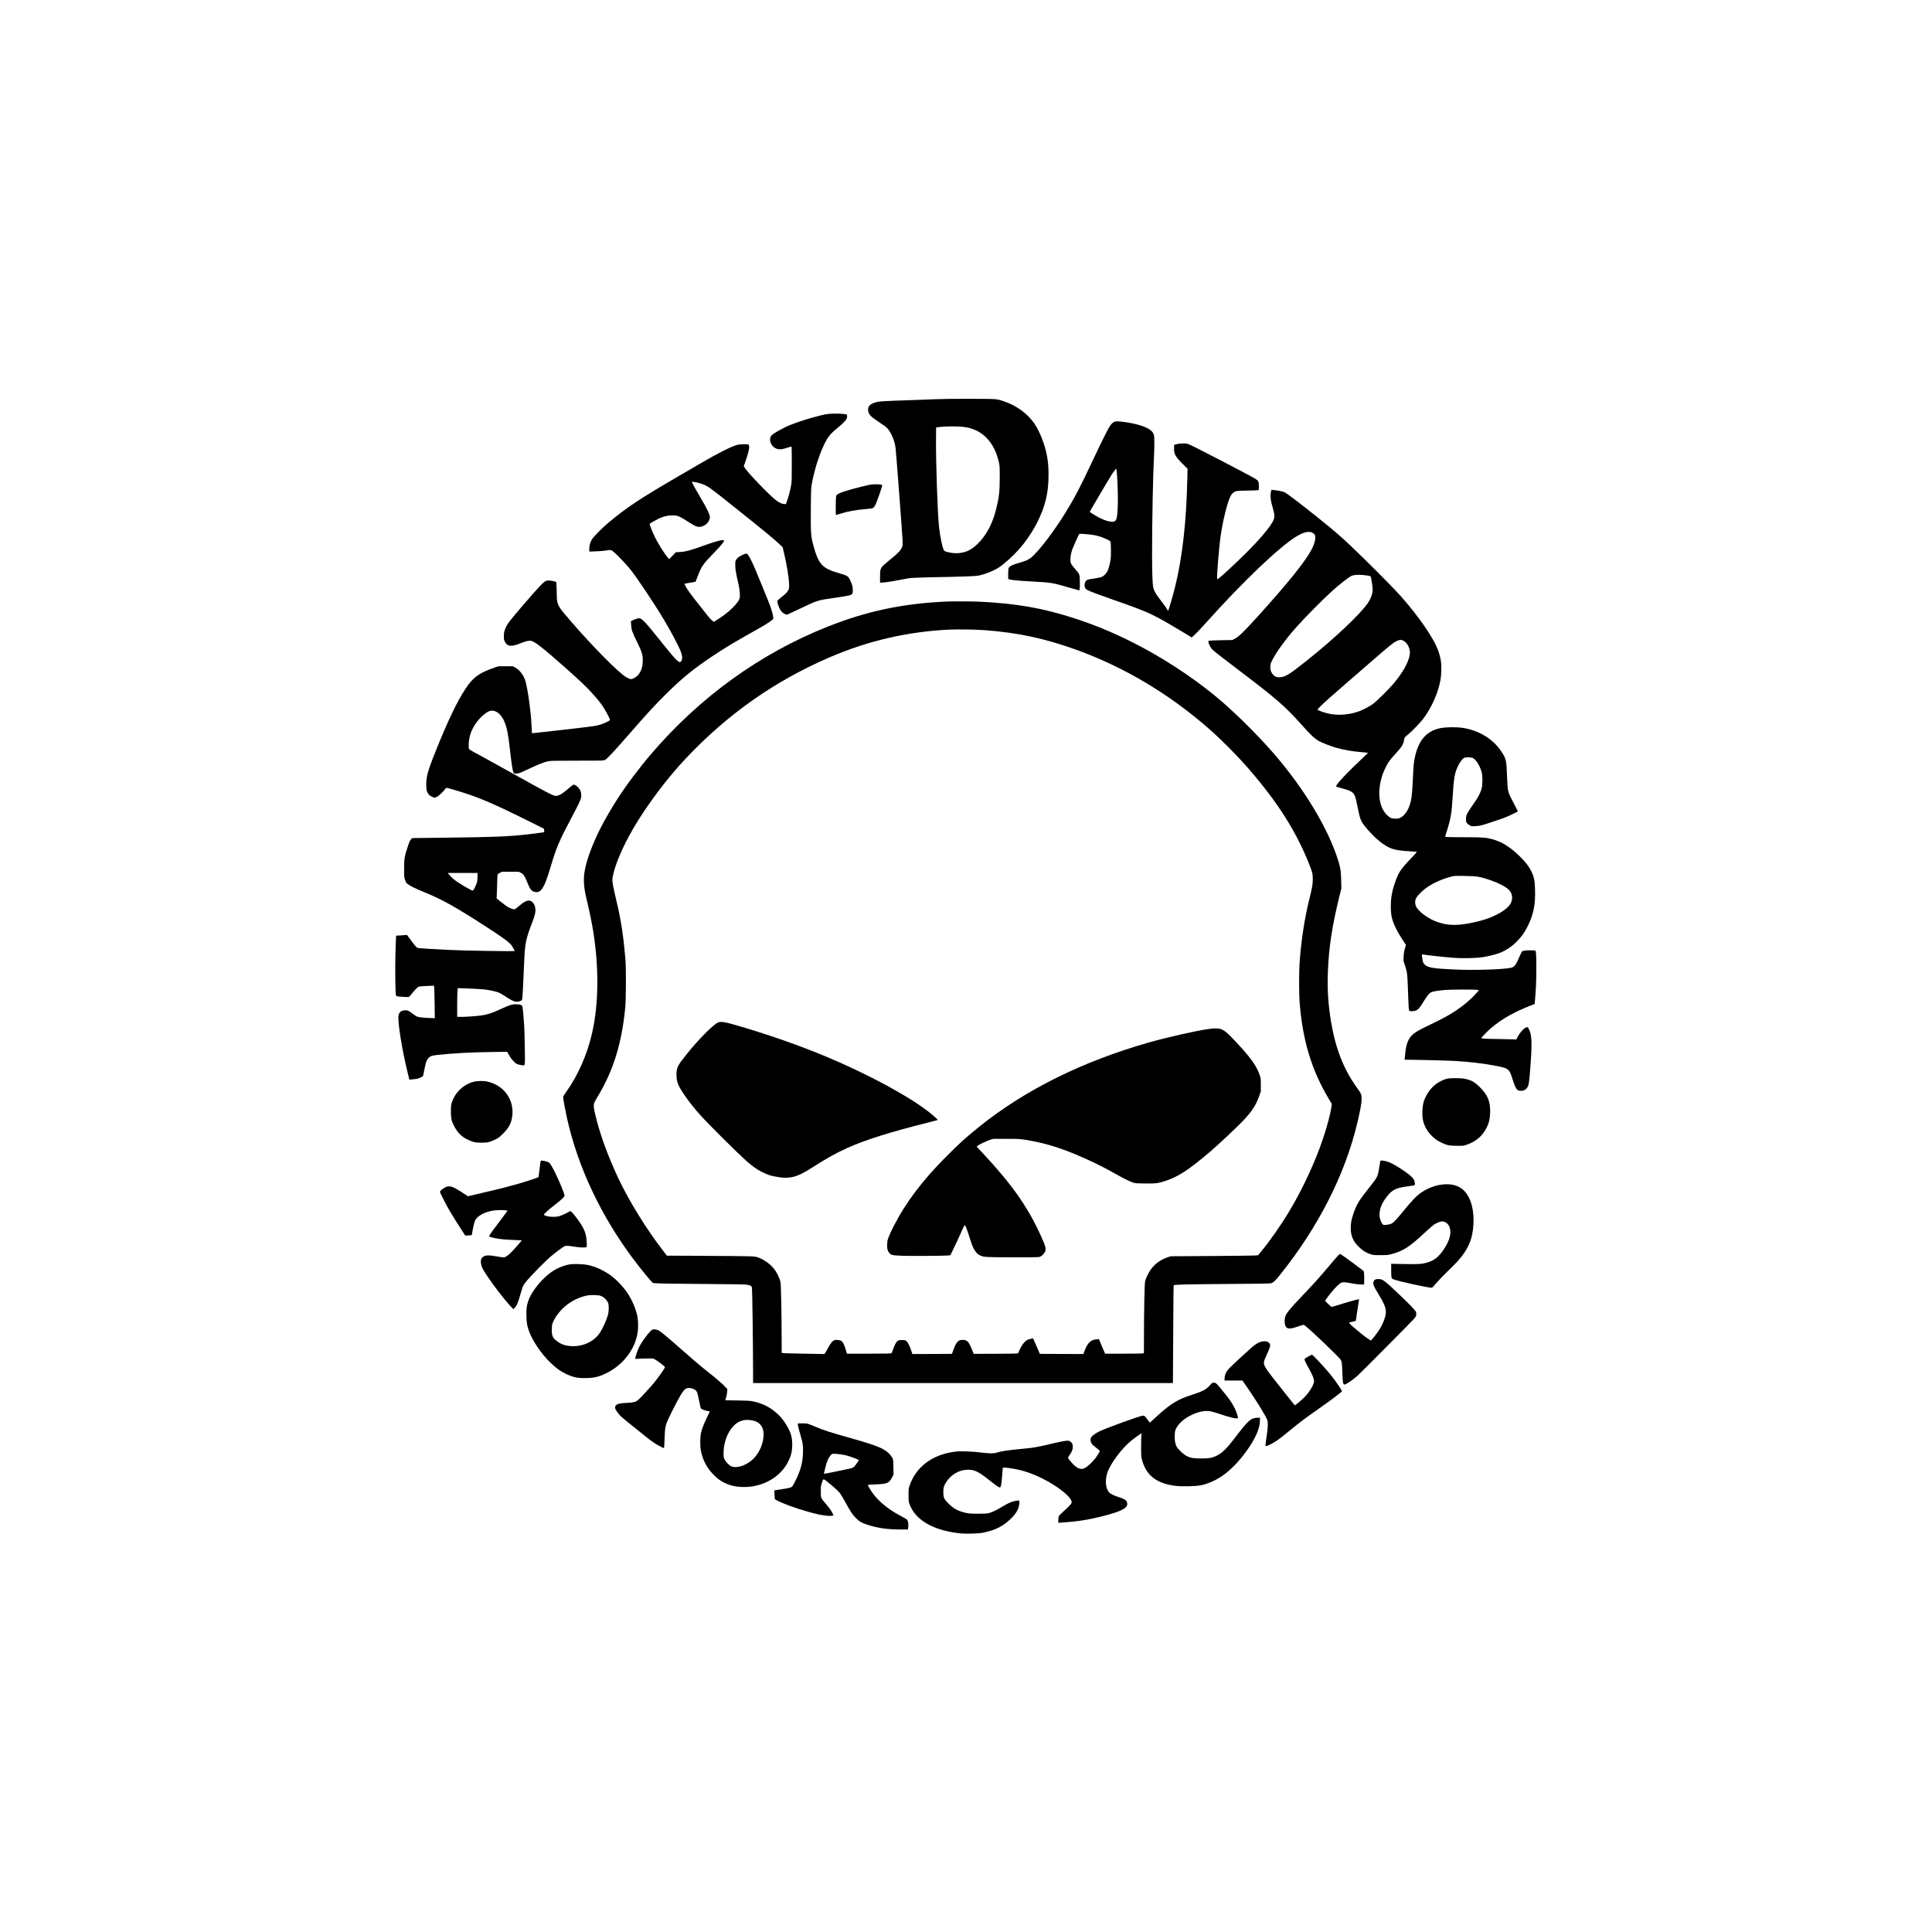
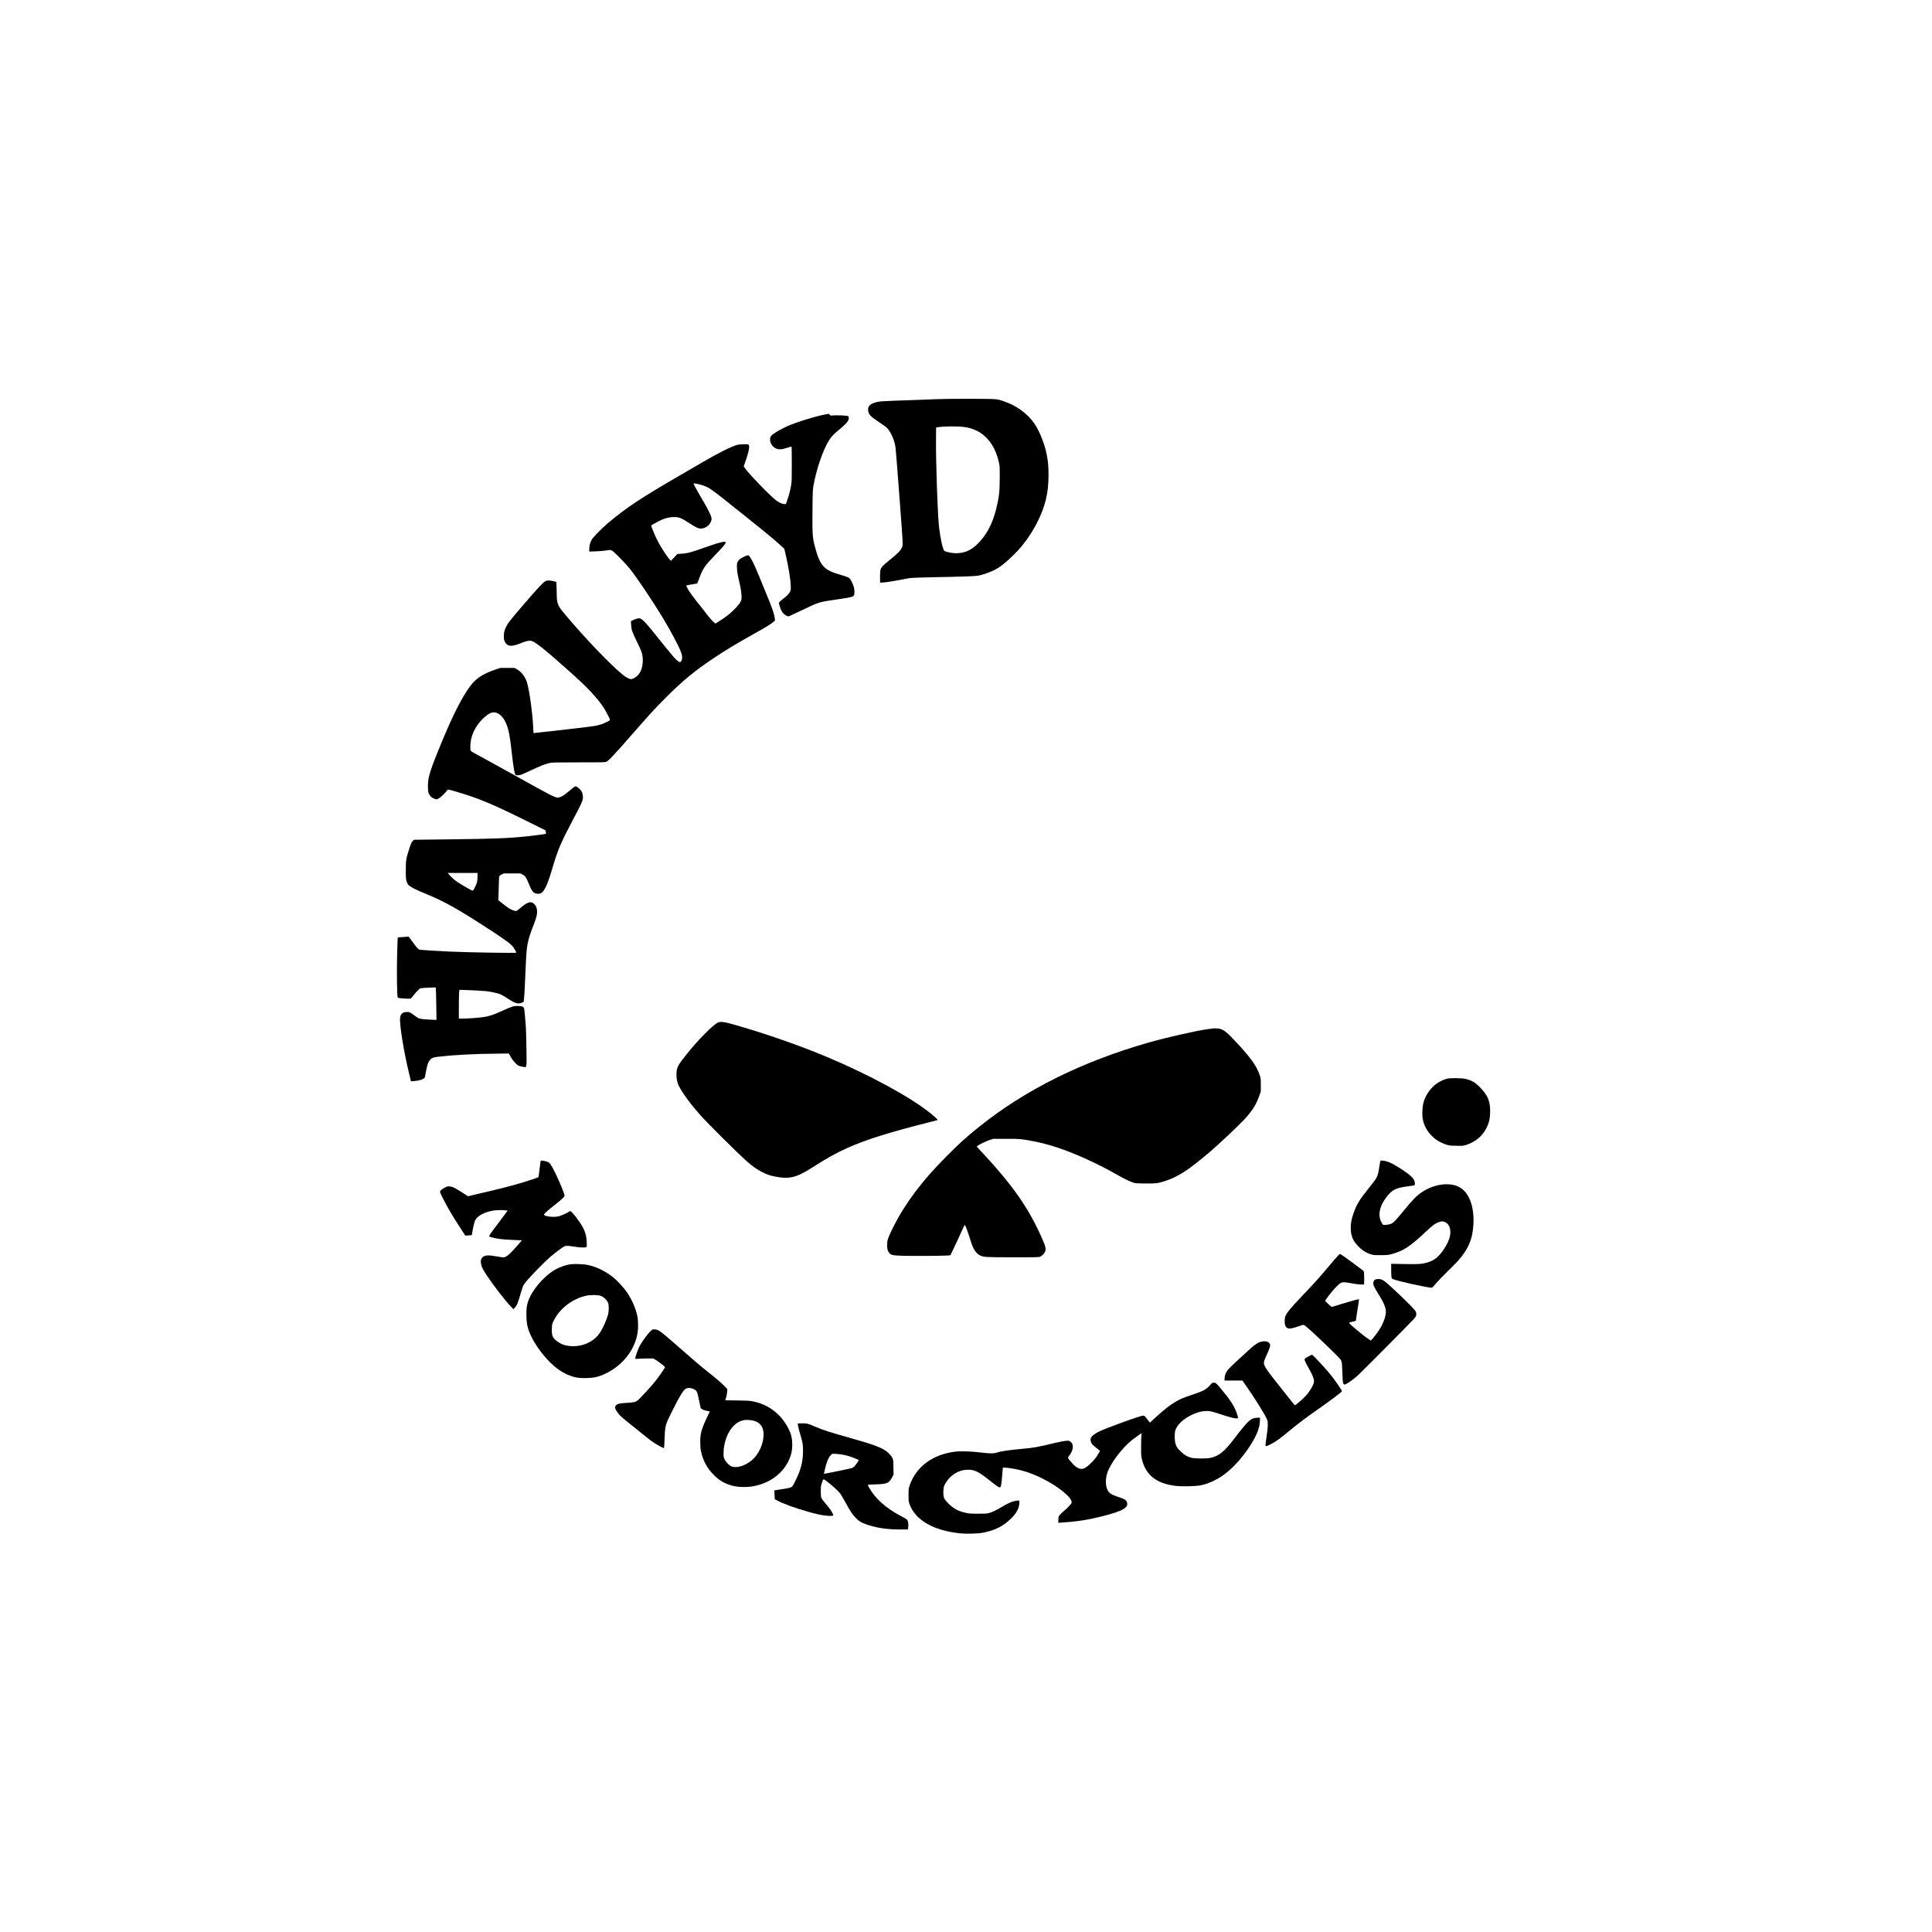
<svg xmlns="http://www.w3.org/2000/svg" version="1.0" width="4096pt" height="4096pt" viewBox="0 0 5462 5462" preserveAspectRatio="xMidYMid meet">
  <g transform="translate(0,5462) scale(0.1,-0.1)" fill="#000000" stroke="none">
    <path d="M26480 43335 c-151 -7 -432 -18 -625 -24 -989 -33 -1003 -34 -1137 -78 -136 -45 -188 -112 -174 -227 11 -100 76 -168 304 -318 75 -50 160 -108 188 -129 130 -99 258 -376 284 -613 19 -170 190 -2430 196 -2586 5 -126 3 -163 -9 -197 -36 -98 -119 -185 -348 -369 -92 -73 -185 -155 -208 -181 -62 -73 -71 -111 -71 -300 l0 -163 53 0 c73 0 295 34 532 80 110 22 234 44 275 49 41 6 309 15 595 21 892 17 1223 29 1315 45 182 33 429 130 585 230 146 93 401 322 573 515 186 209 377 490 507 745 237 467 329 847 328 1360 0 242 -13 381 -53 585 -58 290 -201 650 -340 855 -193 285 -499 512 -854 634 -223 77 -182 74 -951 76 -451 2 -785 -2 -965 -10z m803 -790 c496 -75 832 -428 959 -1005 21 -98 23 -126 22 -425 -1 -402 -19 -555 -105 -900 -106 -421 -284 -747 -542 -991 -183 -172 -357 -244 -594 -244 -109 0 -293 38 -325 67 -45 41 -118 373 -152 688 -41 381 -90 1848 -84 2485 l3 315 55 8 c194 29 583 30 763 2z" />
-     <path d="M23433 42920 c-207 -22 -745 -177 -1093 -315 -197 -78 -466 -229 -527 -296 -89 -98 -32 -287 110 -360 90 -47 177 -42 362 21 49 16 91 27 94 24 3 -3 6 -225 6 -492 0 -427 -2 -501 -18 -597 -24 -142 -66 -304 -112 -432 l-37 -103 -47 0 c-56 0 -140 38 -228 103 -174 129 -809 789 -890 924 l-25 43 67 194 c72 212 99 351 77 400 -12 26 -12 26 -138 26 -79 0 -147 -6 -184 -15 -164 -42 -559 -240 -1010 -505 -91 -54 -374 -219 -630 -367 -1103 -640 -1480 -890 -2005 -1327 -163 -136 -413 -387 -464 -465 -55 -87 -81 -173 -81 -274 l0 -80 188 6 c103 4 225 13 272 22 152 26 159 25 248 -54 91 -80 332 -332 426 -446 187 -224 668 -942 976 -1455 193 -321 408 -726 474 -893 53 -132 55 -229 8 -288 -47 -57 -129 21 -482 461 -546 682 -618 760 -705 760 -37 0 -121 -27 -184 -60 l-44 -22 6 -101 c7 -139 27 -199 168 -487 140 -289 160 -352 161 -520 1 -183 -49 -329 -149 -432 -46 -47 -141 -98 -183 -98 -46 0 -142 51 -230 121 -346 278 -1090 1056 -1652 1728 -191 229 -217 294 -218 552 0 58 -3 160 -6 227 l-7 120 -61 17 c-82 23 -172 30 -222 16 -67 -18 -208 -167 -702 -743 -293 -342 -385 -458 -425 -541 -59 -120 -72 -171 -72 -282 0 -90 3 -106 28 -158 68 -138 187 -149 447 -42 133 55 230 79 285 70 108 -16 351 -205 985 -769 395 -351 571 -517 732 -693 241 -262 346 -409 471 -656 71 -140 77 -124 -68 -192 -107 -51 -197 -79 -317 -99 -108 -19 -812 -102 -1308 -156 -206 -22 -394 -42 -417 -45 l-42 -4 -5 52 c-3 29 -8 117 -11 197 -14 341 -98 958 -166 1209 -46 173 -165 332 -299 402 l-65 34 -200 0 -200 0 -100 -34 c-437 -146 -624 -280 -829 -594 -252 -385 -497 -897 -851 -1777 -229 -571 -273 -736 -263 -992 5 -104 8 -123 34 -174 16 -31 42 -67 59 -79 36 -28 119 -65 146 -65 54 0 190 110 280 226 49 63 30 63 224 7 669 -192 1057 -353 2126 -884 l456 -227 7 -47 c4 -26 6 -48 4 -50 -6 -6 -389 -56 -577 -75 -490 -51 -901 -66 -2166 -81 l-990 -12 -36 -38 c-31 -31 -45 -64 -92 -206 -93 -282 -102 -338 -102 -618 0 -221 2 -245 22 -308 31 -94 36 -102 101 -145 82 -56 190 -108 412 -200 572 -235 909 -424 1875 -1051 404 -263 567 -384 629 -470 30 -42 86 -142 86 -156 0 -15 -1371 7 -1860 30 -376 18 -787 42 -853 51 -56 7 -80 31 -233 240 l-99 134 -45 -5 c-25 -2 -93 -7 -152 -11 l-106 -6 -6 -32 c-3 -17 -10 -245 -17 -506 -11 -454 -2 -1104 16 -1152 4 -9 13 -19 21 -22 30 -12 330 -29 346 -20 8 5 42 43 75 84 106 133 172 199 211 209 21 6 123 13 228 17 l191 7 7 -29 c4 -16 9 -222 13 -459 l6 -430 -94 3 c-181 5 -360 22 -402 39 -23 10 -79 46 -125 80 -124 95 -149 106 -232 101 -103 -6 -161 -58 -175 -159 -24 -173 101 -956 252 -1572 l55 -229 82 7 c121 10 174 22 243 55 45 21 64 35 67 52 3 13 18 93 35 179 36 186 61 258 109 311 55 61 93 75 243 92 480 54 995 80 1745 88 l242 3 52 -93 c59 -107 161 -221 223 -251 23 -11 77 -26 119 -32 121 -19 112 -63 105 471 -3 250 -11 534 -16 630 -13 206 -39 491 -49 539 -12 57 -46 73 -160 79 -128 6 -177 -9 -441 -129 -363 -166 -461 -190 -931 -219 -96 -7 -206 -10 -245 -8 l-70 3 0 330 c0 182 4 364 8 405 l8 75 92 -3 c211 -5 559 -23 647 -33 134 -14 328 -55 407 -84 36 -14 125 -64 197 -112 235 -155 312 -179 424 -132 49 20 51 23 56 68 12 94 31 452 51 946 27 639 40 707 240 1229 70 183 89 268 81 360 -8 85 -32 141 -81 189 -88 86 -190 58 -375 -102 -58 -51 -115 -94 -127 -97 -33 -9 -143 31 -215 78 -35 22 -116 83 -180 134 l-118 94 5 103 c3 56 7 205 10 330 3 126 9 237 15 247 5 10 36 31 67 47 l58 28 235 0 235 0 58 -29 c73 -35 109 -87 173 -246 84 -211 124 -268 202 -290 96 -26 162 -5 216 69 82 111 145 270 256 645 157 532 235 714 582 1371 218 410 265 511 278 588 10 64 -2 144 -30 202 -24 49 -93 117 -144 142 -34 16 -36 16 -73 -9 -21 -14 -81 -63 -133 -108 -158 -136 -251 -189 -333 -190 -77 0 -221 74 -1172 605 -346 193 -724 403 -840 465 -337 181 -409 221 -432 243 -21 19 -23 30 -23 117 0 237 74 449 229 657 110 148 276 288 374 314 156 42 323 -87 415 -321 68 -174 101 -341 147 -759 56 -502 86 -672 121 -685 29 -11 103 -6 150 10 26 9 149 63 273 121 284 133 402 180 516 206 87 21 114 21 840 22 750 0 750 0 790 22 65 35 245 228 690 738 526 603 687 777 1000 1090 469 467 784 726 1322 1088 338 227 671 428 1144 692 329 183 491 282 553 337 l49 42 -6 60 c-12 122 -77 309 -262 751 -62 149 -150 362 -195 475 -95 237 -194 444 -246 514 -33 44 -39 48 -69 43 -45 -7 -173 -71 -218 -108 -21 -17 -48 -50 -60 -72 -19 -37 -22 -55 -20 -157 2 -115 18 -211 87 -505 31 -133 51 -316 41 -391 -9 -77 -77 -173 -217 -309 -128 -125 -214 -192 -394 -307 l-124 -79 -40 31 c-49 39 -121 122 -230 265 -46 61 -129 166 -185 235 -174 216 -294 382 -336 463 -22 43 -39 81 -36 83 3 3 74 17 158 30 84 14 154 26 154 27 1 1 25 65 54 142 113 295 148 347 446 655 216 223 305 330 305 364 0 43 -189 0 -505 -114 -451 -163 -575 -197 -754 -207 l-105 -6 -94 -98 -94 -98 -39 45 c-98 114 -290 420 -369 589 -68 146 -152 354 -146 364 8 12 127 82 224 131 166 83 312 117 472 108 106 -6 167 -33 370 -164 209 -134 262 -159 340 -159 158 1 310 149 298 292 -6 70 -89 238 -265 537 -160 271 -248 435 -239 443 12 12 161 -17 257 -51 193 -65 201 -71 1136 -819 685 -548 893 -720 1068 -882 l101 -93 32 -136 c82 -343 141 -696 149 -892 5 -116 3 -135 -15 -176 -27 -63 -79 -118 -200 -210 -56 -44 -107 -89 -113 -100 -8 -15 -5 -39 16 -106 47 -151 98 -223 196 -272 40 -21 43 -21 88 -5 25 10 177 81 336 157 480 232 498 238 963 304 440 63 503 78 522 130 15 39 12 149 -6 218 -19 74 -83 213 -113 243 -34 35 -85 58 -226 98 -292 83 -412 141 -515 247 -103 105 -177 278 -261 607 -55 214 -63 350 -56 1016 4 483 7 541 26 655 77 449 262 996 432 1276 66 109 143 192 294 314 140 114 239 214 260 264 19 46 19 100 0 116 -28 24 -348 36 -502 20z m-9933 -13074 c0 -51 -5 -118 -10 -147 -12 -62 -84 -221 -112 -246 -19 -17 -23 -16 -91 20 -86 44 -261 148 -356 212 -82 55 -173 136 -231 205 l-42 50 421 0 421 0 0 -94z" />
-     <path d="M31492 42689 c-47 -24 -90 -72 -144 -164 -59 -100 -265 -517 -473 -961 -348 -741 -505 -1039 -763 -1454 -302 -485 -636 -932 -887 -1186 -111 -112 -185 -151 -420 -219 -172 -50 -247 -84 -279 -128 -19 -25 -21 -45 -24 -171 -3 -117 -1 -146 12 -158 23 -23 273 -48 756 -73 439 -23 504 -34 953 -166 148 -43 276 -79 283 -79 19 0 26 85 22 266 -4 190 -4 190 -139 344 -50 58 -100 123 -110 145 -34 73 -17 256 37 407 28 76 181 417 194 432 13 13 318 -11 433 -34 129 -27 226 -59 349 -117 66 -31 98 -52 103 -67 14 -41 18 -391 6 -482 -15 -114 -53 -266 -85 -337 -33 -74 -104 -149 -167 -177 -32 -13 -117 -31 -223 -46 -117 -17 -179 -30 -195 -42 -46 -34 -65 -69 -68 -129 -5 -73 17 -119 72 -150 66 -38 277 -117 735 -278 1041 -365 1098 -391 1999 -932 l223 -134 67 62 c90 84 184 183 369 389 1001 1117 2026 2095 2505 2393 257 159 425 182 527 72 56 -60 19 -248 -88 -445 -182 -338 -645 -914 -1471 -1830 -429 -475 -583 -625 -700 -682 l-63 -32 -322 -6 c-176 -4 -329 -11 -340 -15 -15 -6 -17 -15 -12 -44 8 -52 64 -156 106 -200 48 -49 269 -222 755 -591 1057 -801 1297 -1010 1750 -1515 285 -318 390 -417 515 -487 88 -49 319 -139 466 -182 235 -68 464 -108 747 -131 93 -7 170 -15 172 -17 2 -1 -70 -71 -158 -155 -393 -369 -687 -676 -734 -767 -11 -22 -12 -30 -3 -36 7 -4 83 -27 169 -50 252 -67 316 -108 362 -230 12 -30 43 -161 69 -291 68 -338 87 -390 188 -523 153 -199 368 -412 528 -522 220 -152 347 -187 788 -213 93 -6 171 -12 173 -15 2 -2 -68 -80 -156 -172 -312 -330 -362 -405 -465 -703 -83 -237 -116 -430 -116 -668 0 -254 31 -387 144 -618 35 -71 97 -182 138 -245 41 -63 90 -140 110 -170 l35 -55 -29 -100 c-23 -78 -31 -128 -35 -225 l-5 -125 41 -127 c63 -192 70 -241 81 -573 6 -165 14 -390 19 -499 11 -237 7 -230 116 -223 129 7 175 47 305 262 100 166 162 243 220 272 49 24 168 44 390 65 157 15 864 16 924 2 l38 -9 -84 -95 c-155 -174 -361 -347 -588 -495 -207 -135 -338 -205 -800 -428 -252 -121 -356 -185 -432 -265 -99 -104 -154 -251 -177 -477 -6 -60 -14 -131 -16 -157 l-6 -48 73 0 c307 -1 1152 -23 1355 -35 434 -27 798 -70 1139 -135 217 -42 278 -59 329 -91 61 -39 96 -97 139 -236 109 -347 140 -390 272 -381 83 5 137 42 177 118 33 66 43 148 83 705 38 541 27 760 -47 908 -40 78 -45 81 -101 50 -70 -38 -155 -134 -213 -241 l-50 -92 -45 5 c-25 2 -218 7 -430 10 -433 6 -510 11 -510 32 0 7 60 73 133 146 293 294 684 538 1177 735 l195 78 12 125 c25 266 36 508 37 854 1 343 -6 495 -23 524 -6 9 -42 13 -127 14 -146 2 -230 -9 -253 -32 -9 -9 -36 -62 -60 -117 -113 -264 -153 -320 -248 -343 -195 -49 -1031 -76 -1588 -51 -623 28 -767 52 -856 140 -44 44 -47 51 -63 136 -9 49 -16 104 -16 121 0 30 2 32 28 28 145 -24 660 -79 897 -96 236 -16 620 -7 793 20 143 22 360 75 464 114 183 69 351 179 498 327 129 130 220 256 305 425 169 338 226 621 212 1055 -8 260 -28 352 -112 520 -61 121 -131 215 -253 342 -272 281 -511 447 -762 527 -224 72 -320 81 -865 81 -231 0 -450 3 -486 6 l-65 7 48 156 c115 367 137 499 168 1001 23 376 40 517 75 650 51 191 183 408 263 430 61 16 181 12 227 -9 74 -33 163 -157 226 -316 41 -103 52 -197 46 -370 -5 -114 -11 -155 -32 -219 -40 -121 -103 -235 -230 -411 -63 -88 -134 -197 -157 -242 -38 -76 -41 -89 -42 -166 -1 -76 1 -86 26 -119 16 -20 52 -48 83 -64 52 -25 61 -26 158 -21 56 3 138 15 182 27 104 28 557 179 657 219 126 50 358 163 358 174 0 6 -47 99 -104 206 -188 355 -184 339 -201 791 -17 454 -26 491 -161 695 -243 367 -663 615 -1144 674 -125 16 -396 13 -516 -4 -417 -62 -658 -307 -773 -785 -41 -168 -48 -240 -66 -630 -23 -509 -44 -664 -116 -835 -59 -144 -146 -247 -247 -297 -38 -19 -64 -23 -132 -23 -108 0 -160 24 -250 114 -267 268 -275 852 -20 1349 70 138 109 190 261 359 191 210 231 273 251 395 13 80 12 78 125 171 106 87 339 330 421 438 236 316 424 739 486 1099 23 130 31 372 17 490 -14 117 -53 268 -97 377 -145 360 -542 932 -1033 1488 -164 185 -619 649 -1074 1094 -539 528 -749 714 -1305 1158 -465 372 -852 666 -920 698 -38 19 -196 51 -298 60 l-70 7 -12 -52 c-27 -116 -12 -248 53 -470 46 -160 53 -231 30 -302 -64 -196 -460 -657 -1026 -1194 -398 -378 -566 -525 -578 -506 -20 32 50 893 100 1237 58 404 180 900 264 1080 40 85 79 129 142 158 45 20 67 22 348 27 165 3 306 9 313 13 8 6 12 39 12 109 0 124 -13 155 -83 201 -119 79 -1727 915 -1882 979 -75 31 -87 33 -185 31 -67 0 -130 -8 -175 -20 l-70 -19 -3 -96 c-5 -162 40 -242 246 -447 l135 -133 -7 -297 c-27 -1208 -140 -2208 -341 -3026 -68 -274 -191 -695 -204 -695 -3 0 -18 24 -34 53 -25 49 -52 85 -237 330 -83 108 -136 210 -150 287 -20 114 -30 442 -30 975 0 887 27 2256 52 2665 6 102 11 284 12 405 1 260 -7 297 -81 370 -109 110 -397 204 -772 255 -194 25 -235 25 -289 -1z m87 -1486 c22 -300 30 -684 21 -911 -16 -364 -37 -422 -158 -422 -82 0 -205 36 -322 94 -149 75 -310 173 -310 189 0 11 578 989 633 1072 50 75 106 145 116 145 4 0 13 -75 20 -167z m7043 -2849 c62 -8 118 -21 125 -27 13 -13 48 -210 58 -329 12 -131 -36 -282 -135 -428 -215 -317 -949 -1008 -1728 -1628 -492 -391 -598 -457 -757 -469 -112 -9 -185 35 -241 144 -25 51 -29 69 -29 143 0 77 3 92 36 161 117 245 372 600 694 964 235 266 766 802 1037 1046 158 143 439 363 508 399 79 42 242 51 432 24z m1046 -1844 c51 -27 74 -47 116 -103 41 -55 76 -158 76 -223 0 -225 -176 -557 -488 -919 -140 -162 -469 -485 -559 -548 -94 -67 -252 -151 -366 -197 -266 -104 -595 -135 -861 -80 -136 28 -336 97 -336 116 0 30 203 220 670 625 168 145 525 455 793 689 597 518 661 570 761 620 89 46 137 50 194 20z m2102 -6674 c236 -38 602 -175 796 -298 175 -110 230 -280 146 -450 -93 -189 -465 -401 -891 -508 -554 -138 -857 -144 -1194 -23 -249 89 -526 292 -592 435 -38 81 -35 175 6 248 18 30 70 93 118 140 203 202 501 358 866 456 87 24 99 24 370 20 185 -3 312 -9 375 -20z" />
-     <path d="M24540 40905 c-253 -56 -620 -156 -747 -205 -104 -40 -145 -67 -155 -105 -10 -39 -15 -521 -5 -531 4 -4 63 11 130 34 190 64 425 106 747 133 76 6 149 17 167 26 23 11 42 34 72 92 41 79 191 509 191 547 0 19 -7 22 -77 28 -127 10 -213 5 -323 -19z" />
-     <path d="M26735 37613 c-1237 -59 -2232 -271 -3340 -711 -1902 -755 -3610 -1988 -4990 -3602 -341 -399 -719 -904 -954 -1274 -375 -592 -604 -1037 -774 -1506 -138 -382 -186 -638 -166 -892 11 -143 28 -243 85 -482 70 -296 111 -487 148 -698 195 -1094 191 -2190 -9 -3051 -139 -599 -393 -1175 -720 -1635 -67 -94 -95 -142 -95 -162 0 -39 62 -377 106 -575 308 -1399 971 -2800 1912 -4045 140 -185 382 -484 464 -573 l53 -59 115 -9 c63 -6 651 -14 1305 -18 1040 -8 1199 -11 1260 -25 111 -25 111 -26 124 -99 10 -59 30 -1606 31 -2384 l0 -293 5935 0 5935 0 1 203 c1 111 4 732 8 1379 3 647 8 1179 11 1181 21 21 346 29 1470 37 887 5 1239 11 1277 19 71 17 118 60 277 260 1065 1332 1813 2800 2160 4241 92 382 130 586 130 705 1 134 -3 143 -143 340 -368 514 -594 1094 -721 1850 -80 477 -108 906 -90 1391 25 692 117 1300 325 2149 l57 230 -6 235 c-6 255 -16 329 -77 529 -280 924 -986 2089 -1884 3111 -394 449 -956 1009 -1397 1393 -616 536 -1426 1091 -2213 1516 -665 359 -1267 620 -1938 840 -908 297 -1665 431 -2727 481 -191 9 -785 11 -945 3z m1100 -808 c945 -71 1712 -236 2597 -556 1324 -480 2565 -1212 3678 -2173 390 -336 864 -812 1226 -1231 789 -915 1297 -1716 1662 -2620 105 -263 115 -301 116 -450 0 -153 -13 -234 -88 -535 -145 -578 -246 -1236 -287 -1875 -15 -233 -15 -835 0 -1040 81 -1098 335 -1948 828 -2772 l85 -142 -11 -81 c-27 -201 -116 -537 -241 -910 -215 -644 -577 -1423 -948 -2040 -240 -400 -546 -838 -805 -1151 l-80 -97 -116 -7 c-64 -4 -621 -10 -1236 -14 l-1120 -7 -95 -33 c-171 -58 -313 -155 -428 -291 -80 -96 -177 -283 -198 -383 -17 -82 -32 -810 -33 -1588 l-1 -446 -52 -7 c-29 -3 -276 -6 -550 -6 l-496 0 -88 206 -87 206 -63 -6 c-78 -8 -118 -21 -171 -58 -64 -43 -129 -148 -183 -296 l-22 -62 -615 2 -615 3 -67 155 c-37 85 -80 184 -96 218 l-29 64 -40 -6 c-23 -4 -63 -14 -91 -23 -96 -31 -205 -171 -270 -346 -12 -31 -25 -49 -39 -52 -12 -3 -295 -7 -630 -8 l-609 -2 -42 105 c-96 242 -141 290 -270 290 -121 0 -178 -58 -251 -256 l-51 -139 -559 -3 -560 -2 -28 87 c-43 136 -100 247 -143 280 -33 26 -44 28 -124 28 -73 0 -92 -3 -116 -21 -47 -35 -87 -105 -127 -225 -21 -63 -45 -120 -54 -126 -12 -10 -155 -13 -637 -13 l-621 0 -33 113 c-40 138 -84 225 -128 250 -37 21 -125 33 -178 23 -58 -11 -120 -82 -195 -224 -36 -67 -74 -134 -85 -147 l-20 -25 -579 10 c-318 6 -589 13 -602 16 l-24 6 -1 332 c-1 754 -18 1589 -33 1670 -20 104 -104 275 -189 382 -112 141 -299 269 -472 324 -68 22 -85 23 -755 31 -377 4 -935 8 -1240 8 l-555 1 -120 156 c-463 599 -955 1397 -1254 2032 -281 598 -506 1208 -631 1717 -72 291 -78 347 -42 435 5 14 55 101 111 194 427 717 663 1488 758 2486 22 236 26 1103 5 1355 -50 603 -118 1068 -222 1515 -142 604 -159 701 -141 804 58 334 272 844 572 1362 380 658 955 1426 1500 2004 1183 1254 2508 2186 4064 2857 1080 467 2202 726 3380 783 240 11 752 4 1000 -15z" />
+     <path d="M23433 42920 c-207 -22 -745 -177 -1093 -315 -197 -78 -466 -229 -527 -296 -89 -98 -32 -287 110 -360 90 -47 177 -42 362 21 49 16 91 27 94 24 3 -3 6 -225 6 -492 0 -427 -2 -501 -18 -597 -24 -142 -66 -304 -112 -432 l-37 -103 -47 0 c-56 0 -140 38 -228 103 -174 129 -809 789 -890 924 l-25 43 67 194 c72 212 99 351 77 400 -12 26 -12 26 -138 26 -79 0 -147 -6 -184 -15 -164 -42 -559 -240 -1010 -505 -91 -54 -374 -219 -630 -367 -1103 -640 -1480 -890 -2005 -1327 -163 -136 -413 -387 -464 -465 -55 -87 -81 -173 -81 -274 l0 -80 188 6 c103 4 225 13 272 22 152 26 159 25 248 -54 91 -80 332 -332 426 -446 187 -224 668 -942 976 -1455 193 -321 408 -726 474 -893 53 -132 55 -229 8 -288 -47 -57 -129 21 -482 461 -546 682 -618 760 -705 760 -37 0 -121 -27 -184 -60 l-44 -22 6 -101 c7 -139 27 -199 168 -487 140 -289 160 -352 161 -520 1 -183 -49 -329 -149 -432 -46 -47 -141 -98 -183 -98 -46 0 -142 51 -230 121 -346 278 -1090 1056 -1652 1728 -191 229 -217 294 -218 552 0 58 -3 160 -6 227 l-7 120 -61 17 c-82 23 -172 30 -222 16 -67 -18 -208 -167 -702 -743 -293 -342 -385 -458 -425 -541 -59 -120 -72 -171 -72 -282 0 -90 3 -106 28 -158 68 -138 187 -149 447 -42 133 55 230 79 285 70 108 -16 351 -205 985 -769 395 -351 571 -517 732 -693 241 -262 346 -409 471 -656 71 -140 77 -124 -68 -192 -107 -51 -197 -79 -317 -99 -108 -19 -812 -102 -1308 -156 -206 -22 -394 -42 -417 -45 c-3 29 -8 117 -11 197 -14 341 -98 958 -166 1209 -46 173 -165 332 -299 402 l-65 34 -200 0 -200 0 -100 -34 c-437 -146 -624 -280 -829 -594 -252 -385 -497 -897 -851 -1777 -229 -571 -273 -736 -263 -992 5 -104 8 -123 34 -174 16 -31 42 -67 59 -79 36 -28 119 -65 146 -65 54 0 190 110 280 226 49 63 30 63 224 7 669 -192 1057 -353 2126 -884 l456 -227 7 -47 c4 -26 6 -48 4 -50 -6 -6 -389 -56 -577 -75 -490 -51 -901 -66 -2166 -81 l-990 -12 -36 -38 c-31 -31 -45 -64 -92 -206 -93 -282 -102 -338 -102 -618 0 -221 2 -245 22 -308 31 -94 36 -102 101 -145 82 -56 190 -108 412 -200 572 -235 909 -424 1875 -1051 404 -263 567 -384 629 -470 30 -42 86 -142 86 -156 0 -15 -1371 7 -1860 30 -376 18 -787 42 -853 51 -56 7 -80 31 -233 240 l-99 134 -45 -5 c-25 -2 -93 -7 -152 -11 l-106 -6 -6 -32 c-3 -17 -10 -245 -17 -506 -11 -454 -2 -1104 16 -1152 4 -9 13 -19 21 -22 30 -12 330 -29 346 -20 8 5 42 43 75 84 106 133 172 199 211 209 21 6 123 13 228 17 l191 7 7 -29 c4 -16 9 -222 13 -459 l6 -430 -94 3 c-181 5 -360 22 -402 39 -23 10 -79 46 -125 80 -124 95 -149 106 -232 101 -103 -6 -161 -58 -175 -159 -24 -173 101 -956 252 -1572 l55 -229 82 7 c121 10 174 22 243 55 45 21 64 35 67 52 3 13 18 93 35 179 36 186 61 258 109 311 55 61 93 75 243 92 480 54 995 80 1745 88 l242 3 52 -93 c59 -107 161 -221 223 -251 23 -11 77 -26 119 -32 121 -19 112 -63 105 471 -3 250 -11 534 -16 630 -13 206 -39 491 -49 539 -12 57 -46 73 -160 79 -128 6 -177 -9 -441 -129 -363 -166 -461 -190 -931 -219 -96 -7 -206 -10 -245 -8 l-70 3 0 330 c0 182 4 364 8 405 l8 75 92 -3 c211 -5 559 -23 647 -33 134 -14 328 -55 407 -84 36 -14 125 -64 197 -112 235 -155 312 -179 424 -132 49 20 51 23 56 68 12 94 31 452 51 946 27 639 40 707 240 1229 70 183 89 268 81 360 -8 85 -32 141 -81 189 -88 86 -190 58 -375 -102 -58 -51 -115 -94 -127 -97 -33 -9 -143 31 -215 78 -35 22 -116 83 -180 134 l-118 94 5 103 c3 56 7 205 10 330 3 126 9 237 15 247 5 10 36 31 67 47 l58 28 235 0 235 0 58 -29 c73 -35 109 -87 173 -246 84 -211 124 -268 202 -290 96 -26 162 -5 216 69 82 111 145 270 256 645 157 532 235 714 582 1371 218 410 265 511 278 588 10 64 -2 144 -30 202 -24 49 -93 117 -144 142 -34 16 -36 16 -73 -9 -21 -14 -81 -63 -133 -108 -158 -136 -251 -189 -333 -190 -77 0 -221 74 -1172 605 -346 193 -724 403 -840 465 -337 181 -409 221 -432 243 -21 19 -23 30 -23 117 0 237 74 449 229 657 110 148 276 288 374 314 156 42 323 -87 415 -321 68 -174 101 -341 147 -759 56 -502 86 -672 121 -685 29 -11 103 -6 150 10 26 9 149 63 273 121 284 133 402 180 516 206 87 21 114 21 840 22 750 0 750 0 790 22 65 35 245 228 690 738 526 603 687 777 1000 1090 469 467 784 726 1322 1088 338 227 671 428 1144 692 329 183 491 282 553 337 l49 42 -6 60 c-12 122 -77 309 -262 751 -62 149 -150 362 -195 475 -95 237 -194 444 -246 514 -33 44 -39 48 -69 43 -45 -7 -173 -71 -218 -108 -21 -17 -48 -50 -60 -72 -19 -37 -22 -55 -20 -157 2 -115 18 -211 87 -505 31 -133 51 -316 41 -391 -9 -77 -77 -173 -217 -309 -128 -125 -214 -192 -394 -307 l-124 -79 -40 31 c-49 39 -121 122 -230 265 -46 61 -129 166 -185 235 -174 216 -294 382 -336 463 -22 43 -39 81 -36 83 3 3 74 17 158 30 84 14 154 26 154 27 1 1 25 65 54 142 113 295 148 347 446 655 216 223 305 330 305 364 0 43 -189 0 -505 -114 -451 -163 -575 -197 -754 -207 l-105 -6 -94 -98 -94 -98 -39 45 c-98 114 -290 420 -369 589 -68 146 -152 354 -146 364 8 12 127 82 224 131 166 83 312 117 472 108 106 -6 167 -33 370 -164 209 -134 262 -159 340 -159 158 1 310 149 298 292 -6 70 -89 238 -265 537 -160 271 -248 435 -239 443 12 12 161 -17 257 -51 193 -65 201 -71 1136 -819 685 -548 893 -720 1068 -882 l101 -93 32 -136 c82 -343 141 -696 149 -892 5 -116 3 -135 -15 -176 -27 -63 -79 -118 -200 -210 -56 -44 -107 -89 -113 -100 -8 -15 -5 -39 16 -106 47 -151 98 -223 196 -272 40 -21 43 -21 88 -5 25 10 177 81 336 157 480 232 498 238 963 304 440 63 503 78 522 130 15 39 12 149 -6 218 -19 74 -83 213 -113 243 -34 35 -85 58 -226 98 -292 83 -412 141 -515 247 -103 105 -177 278 -261 607 -55 214 -63 350 -56 1016 4 483 7 541 26 655 77 449 262 996 432 1276 66 109 143 192 294 314 140 114 239 214 260 264 19 46 19 100 0 116 -28 24 -348 36 -502 20z m-9933 -13074 c0 -51 -5 -118 -10 -147 -12 -62 -84 -221 -112 -246 -19 -17 -23 -16 -91 20 -86 44 -261 148 -356 212 -82 55 -173 136 -231 205 l-42 50 421 0 421 0 0 -94z" />
    <path d="M20295 25711 c-134 -61 -556 -487 -869 -878 -273 -339 -301 -396 -301 -593 1 -201 41 -307 214 -563 127 -187 282 -384 450 -572 236 -263 1046 -1069 1316 -1309 162 -145 298 -241 440 -311 149 -74 211 -96 350 -124 416 -84 620 -37 1065 250 407 261 681 414 995 555 523 233 1184 442 2285 719 146 37 267 69 270 72 7 7 -108 114 -220 202 -575 459 -1728 1083 -2920 1583 -769 322 -1685 642 -2555 893 -336 97 -441 112 -520 76z" />
    <path d="M34285 25544 c-16 -2 -82 -11 -145 -20 -328 -45 -1169 -236 -1674 -380 -1873 -536 -3477 -1332 -4771 -2369 -369 -295 -570 -477 -945 -854 -679 -681 -1145 -1299 -1490 -1977 -48 -95 -107 -221 -130 -280 -39 -99 -44 -119 -48 -217 -5 -123 6 -178 50 -238 52 -72 84 -79 371 -91 247 -10 1164 -4 1298 8 l67 7 95 196 c52 108 141 298 197 424 56 125 106 230 111 232 18 11 69 -121 169 -440 78 -248 150 -359 270 -418 100 -48 156 -52 940 -52 725 0 725 0 765 22 52 28 110 88 130 135 34 83 17 151 -106 424 -368 822 -814 1459 -1637 2344 l-191 205 27 23 c44 37 260 139 357 169 l90 27 360 0 c391 1 435 -3 755 -65 396 -77 752 -187 1193 -368 374 -154 834 -378 1142 -556 186 -108 393 -211 495 -247 60 -21 84 -23 340 -26 315 -4 381 5 596 78 362 124 649 313 1244 819 227 193 807 738 950 893 248 268 354 435 447 704 l38 109 0 185 c-1 183 -1 186 -33 280 -94 272 -273 516 -732 1000 -239 253 -326 310 -480 315 -47 2 -98 1 -115 -1z" />
    <path d="M40910 24124 c-79 -17 -213 -80 -294 -138 -163 -117 -293 -296 -362 -500 -30 -88 -48 -257 -42 -399 9 -204 93 -397 242 -555 97 -102 174 -158 299 -217 156 -74 221 -87 437 -88 184 -1 185 -1 282 32 255 87 447 254 560 486 66 138 88 229 95 401 13 321 -58 504 -282 730 -151 153 -247 207 -430 245 -112 23 -404 25 -505 3z" />
-     <path d="M13398 24040 c-249 -62 -474 -248 -582 -482 -59 -126 -70 -184 -69 -363 1 -184 17 -263 79 -386 104 -208 221 -327 408 -414 140 -66 206 -80 381 -80 174 0 232 14 395 93 82 41 109 61 201 152 162 159 234 284 264 459 86 487 -214 921 -708 1026 -96 21 -273 18 -369 -5z" />
    <path d="M15286 21802 c-3 -6 -18 -111 -32 -234 -14 -123 -27 -225 -29 -226 -10 -11 -245 -91 -414 -142 -356 -107 -662 -186 -1264 -325 l-317 -74 -153 99 c-214 138 -286 173 -365 178 -56 4 -71 1 -127 -28 -86 -43 -145 -95 -145 -125 0 -26 111 -248 235 -470 84 -151 219 -369 378 -612 l99 -153 42 0 c22 0 64 3 93 6 l51 7 17 96 c26 150 56 272 77 318 59 125 258 235 506 278 86 15 278 19 365 7 l49 -7 -79 -107 c-43 -58 -153 -206 -245 -327 -173 -229 -203 -274 -195 -296 5 -13 132 -46 242 -64 101 -17 291 -32 489 -39 l190 -7 -111 -130 c-194 -228 -314 -337 -390 -351 -21 -4 -91 4 -181 21 -272 50 -364 45 -433 -23 -46 -47 -56 -101 -35 -199 19 -90 44 -139 167 -323 190 -285 497 -683 661 -855 l81 -86 33 32 c66 64 102 151 189 463 20 71 47 149 60 175 13 25 70 100 127 166 124 144 507 532 633 640 121 104 361 285 402 301 45 19 107 17 248 -6 163 -27 334 -37 364 -20 24 12 24 13 18 144 -7 165 -30 258 -101 401 -77 156 -321 475 -363 475 -8 0 -28 -9 -44 -21 -49 -34 -210 -107 -279 -124 -147 -38 -420 -6 -420 49 0 22 123 132 301 270 197 153 279 230 279 262 0 53 -132 377 -260 639 -88 180 -147 276 -184 300 -52 34 -217 68 -230 47z" />
    <path d="M39025 21800 c-4 -6 -17 -83 -31 -173 -41 -273 -48 -288 -291 -590 -279 -347 -357 -478 -443 -737 -56 -167 -72 -257 -73 -395 0 -206 56 -353 191 -496 125 -133 233 -204 382 -251 69 -21 92 -23 275 -22 191 0 205 2 315 31 327 88 512 210 968 639 89 84 192 172 229 197 71 47 172 87 220 87 97 0 185 -71 218 -175 52 -166 -2 -368 -162 -608 -147 -221 -273 -322 -475 -381 -151 -43 -240 -49 -645 -42 l-373 7 1 -178 c2 -221 4 -233 50 -255 106 -53 1056 -261 1103 -242 13 5 64 59 113 119 50 61 188 206 309 323 120 117 254 252 298 300 305 337 431 632 452 1057 25 519 -132 914 -417 1053 -104 51 -205 72 -345 72 -222 0 -475 -79 -684 -215 -151 -97 -268 -217 -560 -574 -177 -217 -253 -296 -313 -325 -44 -20 -125 -36 -189 -36 -47 0 -49 1 -79 48 -104 164 -89 389 40 610 23 39 68 104 100 144 154 194 254 243 581 288 235 33 210 24 210 74 0 126 -74 209 -350 393 -140 93 -281 175 -355 206 -116 49 -254 73 -270 47z" />
    <path d="M37814 19107 c-33 -34 -142 -161 -243 -282 -287 -341 -399 -466 -766 -851 -314 -329 -430 -470 -466 -563 -28 -74 -27 -219 2 -278 45 -92 126 -95 359 -13 110 39 149 49 165 42 57 -28 408 -351 827 -763 202 -200 218 -218 233 -269 13 -41 19 -121 25 -310 11 -338 21 -370 102 -329 89 45 247 161 348 256 152 143 1517 1518 1571 1583 26 30 51 65 58 77 15 29 14 102 -2 130 -29 53 -188 219 -407 427 -501 476 -529 496 -659 496 -75 0 -116 -25 -131 -79 -18 -69 7 -133 140 -346 155 -249 210 -383 210 -508 0 -124 -77 -331 -185 -499 -56 -86 -183 -254 -217 -285 l-24 -23 -88 60 c-114 78 -141 99 -321 251 -176 149 -213 186 -199 198 5 5 47 17 94 25 46 9 87 21 91 27 3 6 9 42 13 80 3 37 22 162 41 276 35 208 40 253 29 253 -28 0 -391 -103 -601 -171 -84 -27 -158 -49 -164 -49 -6 0 -51 39 -100 86 l-88 87 41 61 c126 186 333 413 410 449 52 24 122 21 298 -14 98 -19 191 -31 255 -32 l100 -2 3 130 c1 72 -1 157 -5 190 l-8 59 -230 174 c-236 178 -426 312 -443 312 -5 0 -36 -28 -68 -63z" />
    <path d="M16147 18879 c-145 -15 -330 -81 -475 -167 -307 -183 -635 -572 -740 -878 -43 -126 -55 -225 -49 -424 5 -186 16 -257 62 -395 94 -280 354 -668 622 -925 146 -140 273 -233 418 -304 196 -96 322 -126 533 -126 264 0 405 31 617 134 483 236 827 686 894 1170 15 110 14 305 -4 413 -34 212 -162 512 -303 713 -103 146 -265 321 -397 427 -214 172 -504 308 -740 347 -115 19 -337 27 -438 15z m833 -893 c99 -36 198 -137 219 -223 18 -71 13 -230 -9 -310 -42 -150 -142 -375 -224 -503 -164 -253 -478 -404 -809 -387 -176 9 -288 48 -418 146 -120 91 -144 152 -137 354 4 119 5 124 45 207 174 356 530 632 933 721 107 24 329 21 400 -5z" />
    <path d="M18445 17031 c-66 -28 -290 -322 -375 -491 -38 -75 -110 -283 -110 -318 0 -23 0 -23 88 -16 48 4 161 8 252 8 l165 1 62 -34 c62 -33 273 -196 273 -210 0 -29 -187 -296 -315 -451 -120 -143 -385 -429 -439 -474 -83 -67 -106 -73 -316 -86 -211 -13 -262 -23 -306 -62 -58 -52 -47 -103 51 -233 58 -77 123 -133 505 -437 140 -112 293 -235 340 -273 109 -88 242 -176 352 -231 48 -24 89 -44 92 -44 13 0 18 61 26 290 13 354 15 361 221 773 209 418 310 582 379 617 59 30 140 27 216 -9 97 -46 105 -62 158 -331 19 -96 39 -187 44 -201 14 -35 80 -66 180 -86 l79 -16 -64 -136 c-174 -365 -206 -481 -206 -731 0 -121 4 -177 21 -257 59 -274 169 -478 368 -678 153 -155 310 -244 525 -300 152 -39 393 -46 568 -16 517 88 913 404 1071 856 60 171 64 434 10 610 -55 176 -196 402 -340 545 -215 213 -453 338 -757 396 -68 13 -165 18 -424 21 l-336 5 24 76 c13 43 27 114 30 159 l6 82 -69 72 c-90 93 -233 217 -474 408 -246 196 -384 314 -790 671 -391 344 -552 477 -616 510 -51 25 -135 36 -169 21z m2779 -2561 c253 -29 381 -189 362 -452 -14 -207 -95 -409 -232 -579 -177 -219 -500 -349 -680 -274 -58 24 -158 128 -190 198 -27 58 -29 70 -28 182 3 404 211 795 477 897 96 37 159 43 291 28z" />
    <path d="M35629 16681 c-67 -21 -138 -68 -241 -155 -120 -103 -556 -506 -631 -584 -87 -91 -128 -176 -135 -278 l-5 -74 254 0 254 0 86 -123 c256 -361 570 -866 615 -989 25 -65 21 -222 -10 -413 -14 -88 -28 -197 -32 -242 l-7 -83 25 0 c42 0 238 106 349 189 59 43 209 163 335 267 268 219 391 312 764 574 420 295 687 497 689 522 2 15 -152 243 -240 358 -117 153 -217 269 -421 488 -93 100 -177 182 -186 182 -10 -1 -60 -25 -112 -54 -77 -43 -96 -58 -98 -78 -3 -26 37 -108 152 -313 73 -129 116 -242 116 -300 0 -99 -133 -319 -284 -468 -86 -85 -243 -217 -258 -217 -4 0 -62 70 -130 157 -68 86 -230 291 -361 456 -255 321 -324 417 -364 504 -35 76 -28 121 37 263 130 284 140 324 94 379 -44 53 -149 66 -255 32z" />
    <path d="M34208 15459 c-109 -123 -189 -166 -496 -268 -235 -78 -342 -122 -457 -188 -176 -101 -338 -227 -593 -462 l-154 -141 -63 82 c-87 116 -95 122 -147 114 -112 -18 -1021 -348 -1213 -441 -108 -52 -208 -123 -235 -168 -39 -63 -16 -161 51 -223 19 -17 71 -60 116 -96 l81 -65 -32 -59 c-64 -120 -144 -217 -272 -334 -104 -93 -167 -125 -235 -117 -96 12 -182 76 -308 230 -72 89 -72 80 -1 177 52 72 80 147 80 216 0 71 -23 119 -72 151 -36 24 -44 25 -121 20 -45 -3 -179 -29 -297 -57 -533 -127 -600 -139 -940 -170 -383 -35 -609 -69 -714 -106 -79 -29 -223 -28 -446 1 -246 32 -573 44 -726 26 -640 -75 -1113 -423 -1295 -951 -32 -94 -33 -98 -33 -275 0 -161 3 -187 23 -245 161 -464 673 -761 1449 -841 166 -17 508 -6 636 20 341 70 559 178 774 386 179 171 252 311 252 488 0 43 -3 44 -120 23 -99 -18 -186 -56 -350 -153 -183 -109 -288 -160 -379 -186 -67 -18 -103 -21 -316 -21 -212 0 -252 3 -345 23 -218 47 -347 116 -496 265 -128 128 -144 165 -144 326 0 130 16 183 91 294 130 195 345 322 566 334 212 11 326 -42 658 -307 173 -138 250 -191 280 -191 24 0 32 22 50 145 5 37 35 375 35 403 0 16 59 15 190 -3 335 -47 615 -136 930 -294 475 -238 858 -557 826 -686 -9 -34 -106 -137 -245 -258 -61 -54 -109 -104 -117 -123 -8 -19 -14 -68 -14 -109 l0 -77 93 7 c437 29 744 76 1135 174 605 152 782 257 705 418 -23 49 -73 78 -214 124 -164 53 -242 92 -289 146 -92 105 -112 323 -49 531 82 266 415 712 702 940 92 73 267 196 271 191 2 -2 0 -29 -5 -59 -4 -30 -8 -175 -8 -321 -1 -249 1 -273 23 -360 112 -441 403 -674 931 -744 190 -25 579 -17 745 16 167 33 389 128 555 237 250 163 500 416 727 732 252 351 378 637 378 859 l0 84 -84 -5 c-182 -12 -245 -70 -667 -623 -200 -261 -334 -387 -491 -459 -116 -54 -205 -69 -418 -69 -216 0 -296 13 -410 69 -95 47 -243 187 -289 273 -39 74 -56 185 -49 332 5 92 10 114 36 170 89 185 322 359 607 455 127 42 256 54 371 35 38 -7 175 -47 304 -91 225 -75 363 -110 436 -110 43 0 44 13 4 131 -71 214 -186 392 -468 727 -118 140 -133 152 -188 152 -40 0 -46 -4 -106 -71z" />
    <path d="M22553 14363 c3 -10 8 -40 12 -67 4 -27 29 -124 56 -215 73 -246 81 -294 81 -471 1 -242 -36 -434 -125 -655 -66 -164 -163 -352 -191 -370 -38 -25 -115 -43 -311 -71 -99 -14 -182 -27 -183 -29 -2 -2 0 -59 5 -127 l8 -123 50 -27 c185 -101 475 -207 895 -328 231 -66 357 -94 509 -110 107 -12 201 -6 201 12 0 5 -14 38 -32 73 -33 66 -80 131 -212 286 -109 129 -111 134 -111 314 0 138 2 157 29 237 42 130 37 128 136 52 166 -128 334 -279 378 -339 24 -34 88 -141 141 -237 158 -288 207 -363 306 -463 96 -97 153 -132 297 -181 295 -101 580 -144 954 -144 l221 0 7 38 c17 105 1 210 -39 246 -13 11 -87 55 -166 96 -425 223 -728 495 -903 811 -36 67 -36 67 -14 72 13 3 104 9 203 12 335 12 378 31 471 208 l36 68 -4 207 c-3 201 -4 209 -30 265 -32 67 -113 152 -203 212 -139 92 -378 179 -900 326 -702 199 -824 238 -1080 346 -212 91 -222 93 -367 93 -118 0 -129 -1 -125 -17z m1197 -857 c58 -8 144 -24 190 -36 94 -24 340 -117 340 -129 0 -11 -98 -152 -128 -183 -14 -15 -47 -35 -74 -44 -43 -14 -780 -165 -785 -161 -1 1 12 58 28 127 54 229 89 312 168 403 32 35 36 37 95 37 33 0 108 -7 166 -14z" />
  </g>
</svg>